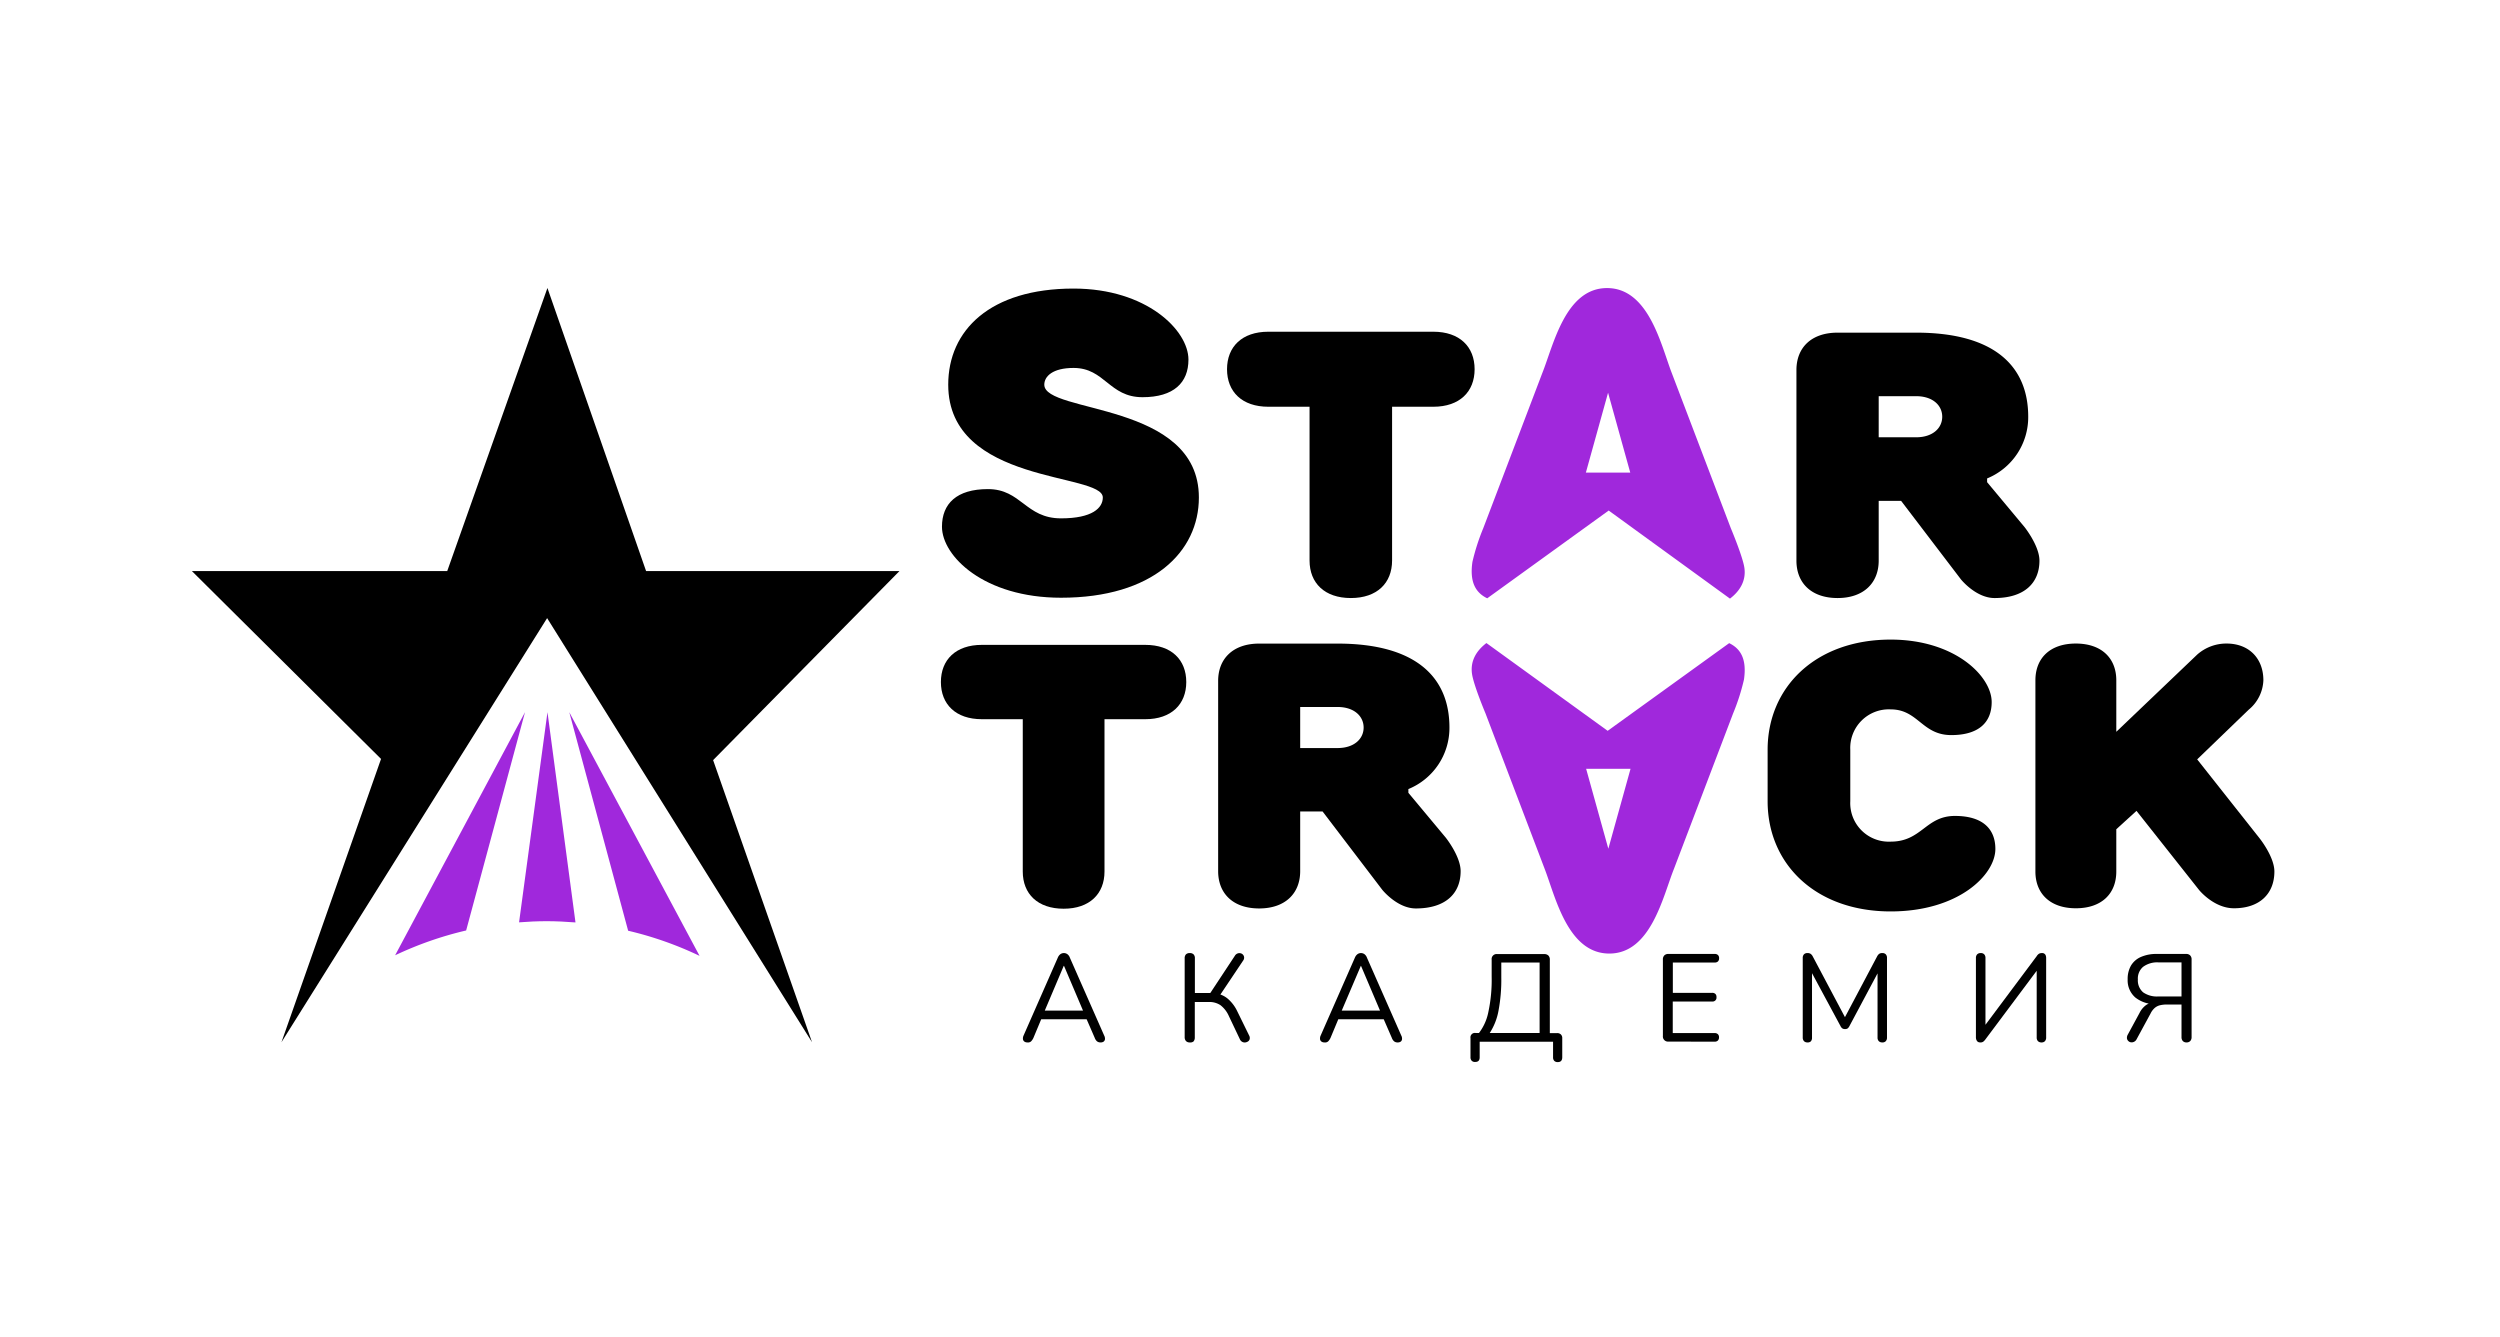
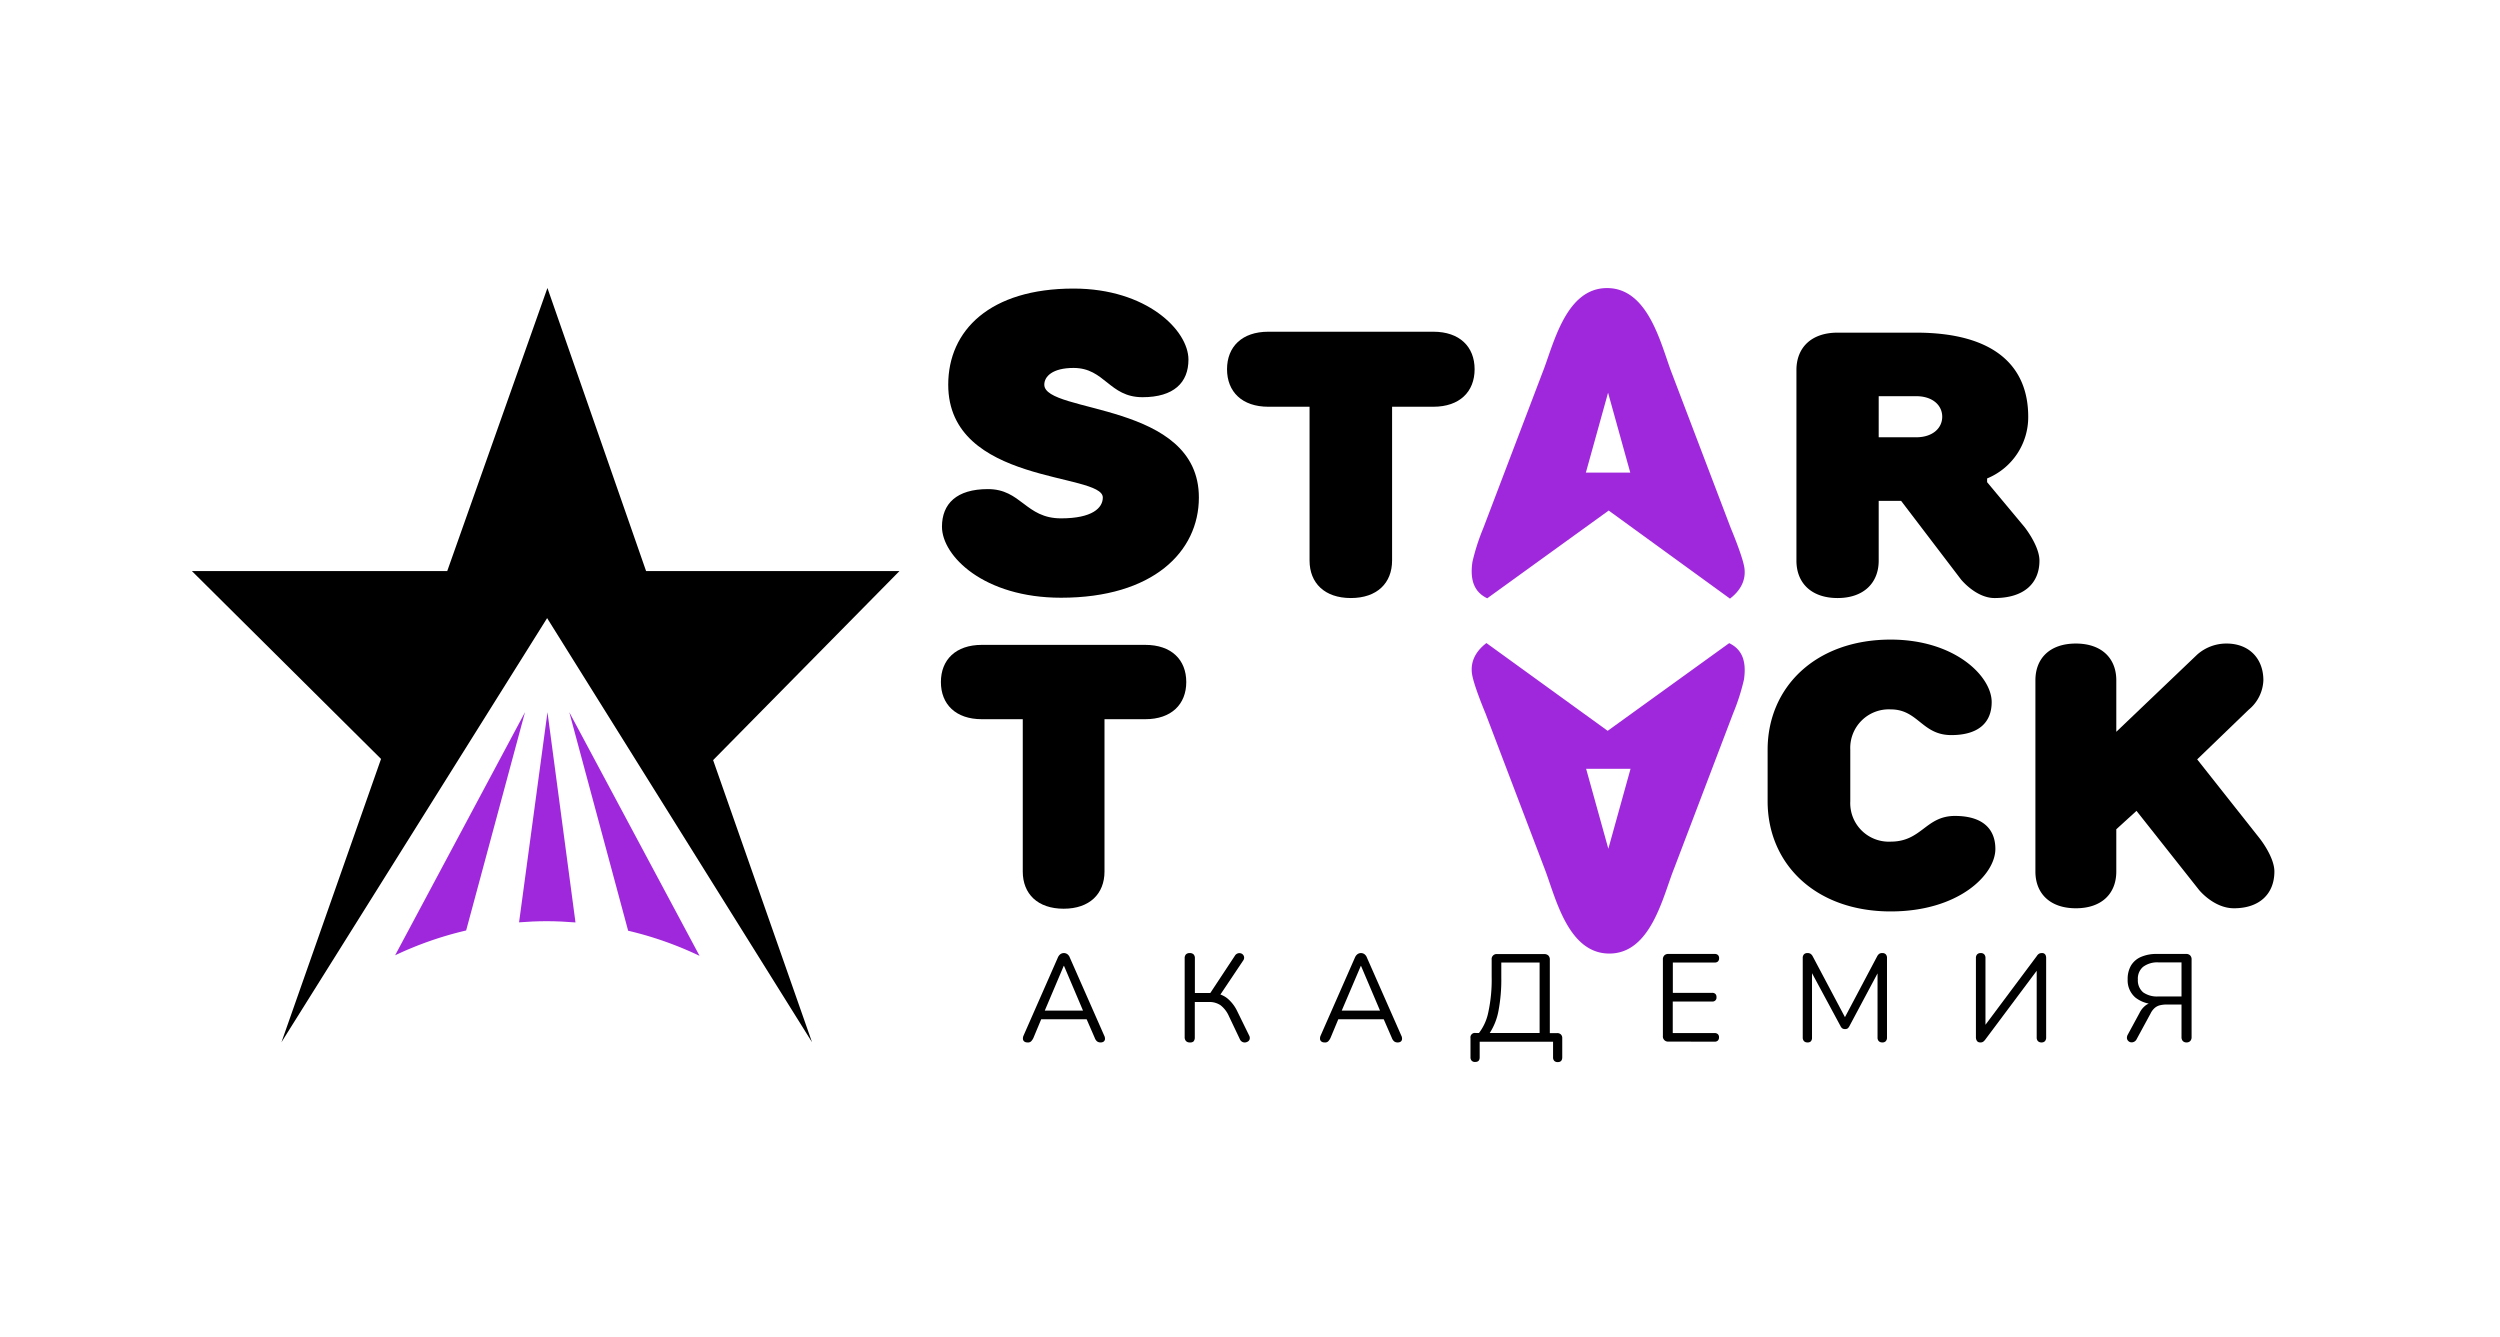
<svg xmlns="http://www.w3.org/2000/svg" id="лого" viewBox="0 0 563.13 301.25">
  <defs>
    <style>.cls-1{fill:#a028dc;}</style>
  </defs>
  <path d="M213.59,86.65C213.59,74.41,223,65,241.82,65c16.47,0,25.88,9.41,25.88,16,0,5.18-3.29,8.47-10.35,8.47-7.53,0-8.47-6.59-15.53-6.59-4.7,0-6.59,1.89-6.59,3.77,0,6.58,34.82,3.76,34.82,25.41,0,12.23-10.35,22.58-31.05,22.58-17.41,0-26.82-9.41-26.82-16,0-5.17,3.29-8.47,10.35-8.47,7.53,0,8.47,6.59,16.47,6.59,7.06,0,9.41-2.35,9.41-4.7C248.41,106.41,213.59,109.23,213.59,86.65Z" />
  <path d="M285.69,91.62c-5.92,0-9.3-3.38-9.3-8.45s3.38-8.45,9.3-8.45h37.18c5.91,0,9.29,3.38,9.29,8.45s-3.38,8.45-9.29,8.45h-9.3v34.64c0,5.07-3.38,8.45-9.29,8.45s-9.3-3.38-9.3-8.45V91.62Z" />
  <path d="M221.15,162c-5.86,0-9.21-3.35-9.21-8.37s3.35-8.37,9.21-8.37H258c5.86,0,9.21,3.35,9.21,8.37S263.84,162,258,162h-9.21v34.32c0,5-3.34,8.37-9.2,8.37s-9.21-3.35-9.21-8.37V162Z" />
  <path d="M423.18,112.82v13.47c0,5-3.37,8.42-9.26,8.42s-9.27-3.37-9.27-8.42V83.35c0-5.06,3.37-8.42,9.27-8.42H431.6c17.68,0,25.26,7.57,25.26,18.94a14.92,14.92,0,0,1-9.26,13.9v.84l8.42,10.1s3.37,4.21,3.37,7.58c0,5-3.37,8.42-10.11,8.42-4.21,0-7.58-4.21-7.58-4.21l-13.47-17.68ZM431.6,98.5c3.79,0,5.89-2.1,5.89-4.63s-2.1-4.63-5.89-4.63h-8.42V98.5Z" />
-   <path d="M292.87,182.78v13.45c0,5-3.36,8.4-9.24,8.4s-9.24-3.36-9.24-8.4V153.37c0-5,3.36-8.4,9.24-8.4h17.65c17.64,0,25.21,7.56,25.21,18.91a14.88,14.88,0,0,1-9.25,13.86v.84l8.41,10.09s3.36,4.2,3.36,7.56c0,5-3.36,8.4-10.09,8.4-4.2,0-7.56-4.2-7.56-4.2l-13.45-17.65Zm8.41-14.28c3.78,0,5.88-2.1,5.88-4.62s-2.1-4.63-5.88-4.63h-8.41v9.25Z" />
  <path d="M398.16,168.89c0-14.06,10.76-24.82,27.72-24.82,14.48,0,22.75,8.28,22.75,14.07,0,4.55-2.89,7.44-9.1,7.44-6.62,0-7.45-5.79-13.65-5.79a8.69,8.69,0,0,0-9.1,9.1v11.59a8.68,8.68,0,0,0,9.1,9.1c7,0,7.86-5.79,14.48-5.79,6.2,0,9.1,2.89,9.1,7.44,0,5.8-8.27,14.07-23.58,14.07-17,0-27.72-10.76-27.72-24.82Z" />
  <path d="M476.7,186.79v9.52c0,5-3.31,8.28-9.11,8.28s-9.11-3.31-9.11-8.28V153.24c0-5,3.31-8.28,9.11-8.28s9.11,3.31,9.11,8.28v11.6l18.22-17.39a9.9,9.9,0,0,1,6.63-2.49c5,0,8.28,3.31,8.28,8.28a9,9,0,0,1-3.32,6.63l-11.59,11.18L509,188.86s3.31,4.14,3.31,7.45c0,5-3.31,8.28-9.11,8.28-4.55,0-7.87-4.14-7.87-4.14l-14.08-17.8Z" />
  <polygon points="123.31 64.87 145.53 128.63 202.61 128.63 160.63 171.22 182.91 234.76 123.24 139.23 63.4 234.76 85.83 170.95 43.22 128.63 100.74 128.63 123.31 64.87" />
  <path class="cls-1" d="M118.26,160.42,89,215.18a79.63,79.63,0,0,1,16-5.59Z" />
  <path class="cls-1" d="M128.23,160.42l13.26,49.23a79.13,79.13,0,0,1,16.09,5.66Z" />
  <path class="cls-1" d="M129.63,207.78l-6.31-47.36-6.4,47.34c2-.16,4.12-.26,6.22-.26S127.48,207.61,129.63,207.78Z" />
  <path class="cls-1" d="M335,134.77c-2.61-1.27-4-3.64-3.33-8.21A48,48,0,0,1,334.1,119l13.32-35c2.5-6.24,5.18-19.11,14.57-19.11S374.15,77.74,376.56,84l13.32,35s2.74,6.5,3.06,9c.36,2.83-1,5.11-3.26,6.84L362.36,115Zm32.22-28.31-5-18-5,18Z" />
  <path class="cls-1" d="M389.5,144.87c2.62,1.27,4,3.64,3.33,8.21a48,48,0,0,1-2.44,7.61l-13.32,35c-2.5,6.24-5.18,19.1-14.57,19.1s-12.15-12.86-14.57-19.1l-13.32-35s-2.74-6.5-3.05-9c-.37-2.83,1-5.12,3.26-6.84l27.31,19.77Zm-32.22,28.31,5,18,5-18Z" />
-   <path d="M231.44,234.81a1.14,1.14,0,0,1-.72-.21.78.78,0,0,1-.3-.56,1.54,1.54,0,0,1,.15-.8l7.7-17.52a1.87,1.87,0,0,1,.6-.8,1.35,1.35,0,0,1,.77-.24,1.32,1.32,0,0,1,.77.24,1.64,1.64,0,0,1,.58.8l7.72,17.52a1.55,1.55,0,0,1,.19.82.8.8,0,0,1-.3.56,1.12,1.12,0,0,1-.7.19,1.25,1.25,0,0,1-.81-.26,1.91,1.91,0,0,1-.5-.77L244.51,229l1.12.59h-12l1.15-.59-2,4.79a2.69,2.69,0,0,1-.53.78A1,1,0,0,1,231.44,234.81Zm8.17-17.25-4.5,10.62-.68-.54h10.36l-.61.54-4.51-10.62Z" />
+   <path d="M231.44,234.81a1.14,1.14,0,0,1-.72-.21.78.78,0,0,1-.3-.56,1.54,1.54,0,0,1,.15-.8l7.7-17.52a1.87,1.87,0,0,1,.6-.8,1.35,1.35,0,0,1,.77-.24,1.32,1.32,0,0,1,.77.24,1.64,1.64,0,0,1,.58.8l7.72,17.52a1.55,1.55,0,0,1,.19.82.8.8,0,0,1-.3.56,1.12,1.12,0,0,1-.7.19,1.25,1.25,0,0,1-.81-.26,1.91,1.91,0,0,1-.5-.77L244.51,229l1.12.59h-12l1.15-.59-2,4.79a2.69,2.69,0,0,1-.53.78A1,1,0,0,1,231.44,234.81Zm8.17-17.25-4.5,10.62-.68-.54h10.36l-.61.54-4.51-10.62" />
  <path d="M268,234.81a1.12,1.12,0,0,1-.86-.32,1.28,1.28,0,0,1-.29-.88V215.86a1.24,1.24,0,0,1,.29-.89,1.19,1.19,0,0,1,.86-.29,1.17,1.17,0,0,1,.85.29,1.2,1.2,0,0,1,.3.89v7.81H273l-.67.45,5.82-8.82a1.2,1.2,0,0,1,.59-.52,1.11,1.11,0,0,1,.67-.06,1,1,0,0,1,.56.31,1,1,0,0,1,.27.59,1.1,1.1,0,0,1-.21.74l-5.46,8.15-.87-.76A5.3,5.3,0,0,1,276.6,225a8.6,8.6,0,0,1,2.1,2.8l2.66,5.43a1.15,1.15,0,0,1,.14.8.89.89,0,0,1-.36.54,1.43,1.43,0,0,1-.63.24,1.13,1.13,0,0,1-.69-.13,1.17,1.17,0,0,1-.53-.58l-2.49-5.24a6.27,6.27,0,0,0-1.89-2.44,4.49,4.49,0,0,0-2.59-.72h-3.19v8a1.33,1.33,0,0,1-.28.88A1.12,1.12,0,0,1,268,234.81Z" />
  <path d="M298.36,234.81a1.14,1.14,0,0,1-.72-.21.78.78,0,0,1-.3-.56,1.54,1.54,0,0,1,.15-.8l7.7-17.52a1.87,1.87,0,0,1,.6-.8,1.36,1.36,0,0,1,1.54,0,1.7,1.7,0,0,1,.58.8l7.72,17.52a1.45,1.45,0,0,1,.18.82.76.76,0,0,1-.29.56,1.12,1.12,0,0,1-.7.19,1.21,1.21,0,0,1-.81-.26,1.91,1.91,0,0,1-.5-.77L311.43,229l1.12.59h-12l1.15-.59-2,4.79a2.69,2.69,0,0,1-.53.78A1,1,0,0,1,298.36,234.81Zm8.17-17.25L302,228.18l-.67-.54h10.36l-.61.54-4.51-10.62Z" />
  <path d="M332.26,239.21a1,1,0,0,1-.76-.28,1.13,1.13,0,0,1-.27-.81v-4.29a1,1,0,0,1,1.15-1.15h1.82l-1.37.4a11.4,11.4,0,0,0,2.4-5A34.52,34.52,0,0,0,336,220v-3.83a1.12,1.12,0,0,1,1.26-1.26h10.58a1.28,1.28,0,0,1,.93.32,1.25,1.25,0,0,1,.33.94v17.47l-.92-.93h2.55a1.17,1.17,0,0,1,.86.3,1.1,1.1,0,0,1,.31.85v4.29c0,.72-.34,1.09-1,1.09a1.06,1.06,0,0,1-.8-.28,1.13,1.13,0,0,1-.27-.81v-3.5H333.3v3.5C333.3,238.84,333,239.21,332.26,239.21Zm3.31-6.53H346.8V216.81h-8.63v3.33a37.67,37.67,0,0,1-.63,7.53A13.82,13.82,0,0,1,335.57,232.68Z" />
  <path d="M375.83,234.62a1.15,1.15,0,0,1-1.26-1.26V216.14a1.25,1.25,0,0,1,.33-.94,1.22,1.22,0,0,1,.93-.32h10.42a1,1,0,0,1,.73.25.94.94,0,0,1,.25.7,1,1,0,0,1-.25.73,1,1,0,0,1-.73.25h-9.44v6.83h8.85a1,1,0,0,1,.73.24.92.92,0,0,1,.25.71.88.88,0,0,1-1,1h-8.85v7.11h9.44a1,1,0,0,1,.73.26.92.92,0,0,1,.25.7,1,1,0,0,1-.25.72,1,1,0,0,1-.73.26Z" />
  <path d="M407.14,234.81a1.07,1.07,0,0,1-.79-.29,1.19,1.19,0,0,1-.28-.83V215.8a1.18,1.18,0,0,1,.28-.84,1.06,1.06,0,0,1,.79-.28,1.22,1.22,0,0,1,.71.18,1.61,1.61,0,0,1,.49.6L416,229.91h-.84l7.65-14.45a1.81,1.81,0,0,1,.47-.6,1.25,1.25,0,0,1,.73-.18,1,1,0,0,1,.76.28,1.14,1.14,0,0,1,.28.84v17.89a1.18,1.18,0,0,1-.27.83,1,1,0,0,1-.8.29,1.06,1.06,0,0,1-.78-.29,1.14,1.14,0,0,1-.28-.83V218h.67l-7,13.13a1.64,1.64,0,0,1-.4.52,1,1,0,0,1-.61.15,1,1,0,0,1-.61-.17,1.36,1.36,0,0,1-.39-.5l-7.09-13.16h.67v15.76a1.18,1.18,0,0,1-.26.83A1,1,0,0,1,407.14,234.81Z" />
  <path d="M446.06,234.81a1.07,1.07,0,0,1-.41-.07.71.71,0,0,1-.31-.24,1.18,1.18,0,0,1-.19-.37,1.6,1.6,0,0,1-.07-.52V215.8a1.16,1.16,0,0,1,.28-.83,1.07,1.07,0,0,1,.81-.29,1,1,0,0,1,.78.29,1.16,1.16,0,0,1,.28.83v15.85h-.61l12.15-16.27a1.73,1.73,0,0,1,.52-.55,1.37,1.37,0,0,1,.68-.15.82.82,0,0,1,.82.5,1.64,1.64,0,0,1,.11.62v17.86a1.23,1.23,0,0,1-.27.86,1,1,0,0,1-.77.29,1.1,1.1,0,0,1-.81-.29,1.19,1.19,0,0,1-.28-.86V217.84h.62l-12.16,16.27a2.6,2.6,0,0,1-.5.53A1.05,1.05,0,0,1,446.06,234.81Z" />
  <path d="M492.54,234.81a1.12,1.12,0,0,1-.86-.32,1.28,1.28,0,0,1-.29-.88v-7.34h-3.3a6.47,6.47,0,0,0-1.56.17,2.84,2.84,0,0,0-1.17.6,4,4,0,0,0-.94,1.25l-3.14,5.79a1.25,1.25,0,0,1-.59.59,1.17,1.17,0,0,1-.7.11,1,1,0,0,1-.58-.29,1,1,0,0,1-.31-.6,1.41,1.41,0,0,1,.19-.84l2.64-4.87a4.79,4.79,0,0,1,1.47-1.78,3.22,3.22,0,0,1,1.91-.58H486l-.17.37A7.22,7.22,0,0,1,481,224.7a5.11,5.11,0,0,1-1.74-4.11,6,6,0,0,1,.76-3.11,4.85,4.85,0,0,1,2.24-1.93,8.6,8.6,0,0,1,3.58-.67h6.56a1.22,1.22,0,0,1,.93.32,1.25,1.25,0,0,1,.33.94v17.47a1.24,1.24,0,0,1-.3.88A1.1,1.1,0,0,1,492.54,234.81Zm-6.33-10.36h5.18v-7.67h-5.18a5.32,5.32,0,0,0-3.47,1,3.44,3.44,0,0,0-1.18,2.84,3.53,3.53,0,0,0,1.18,2.9A5.38,5.38,0,0,0,486.21,224.45Z" />
</svg>